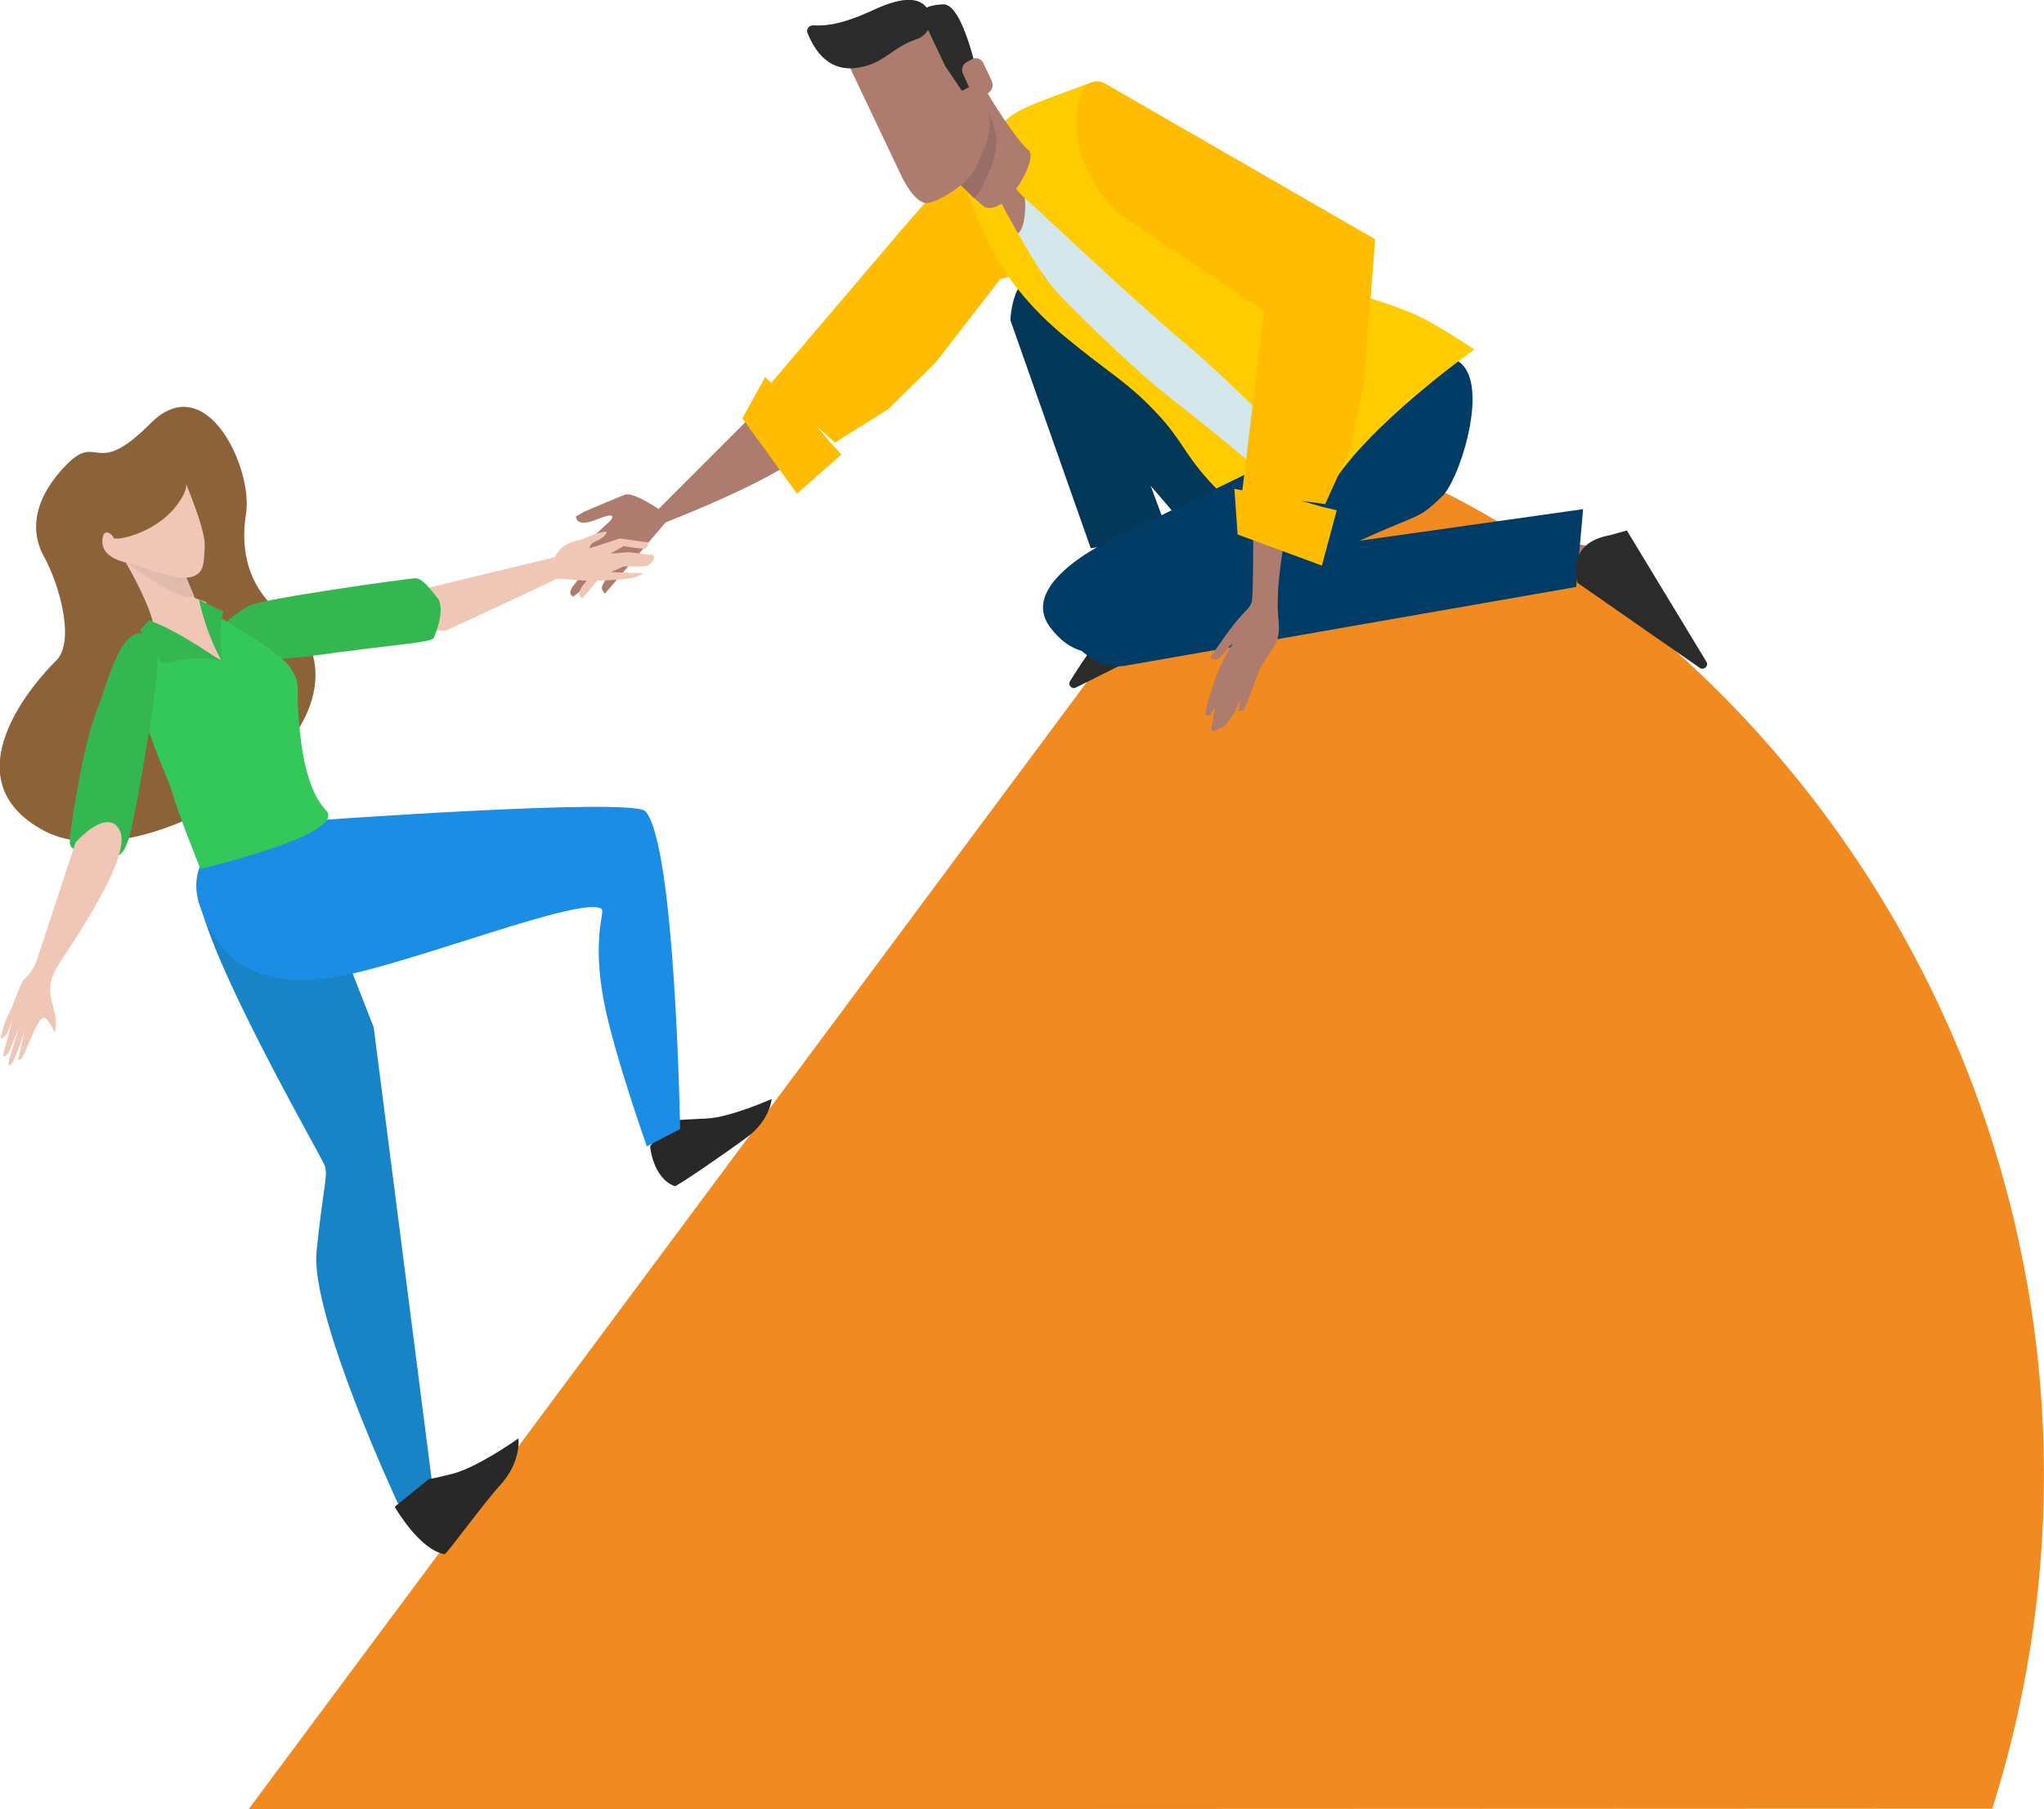
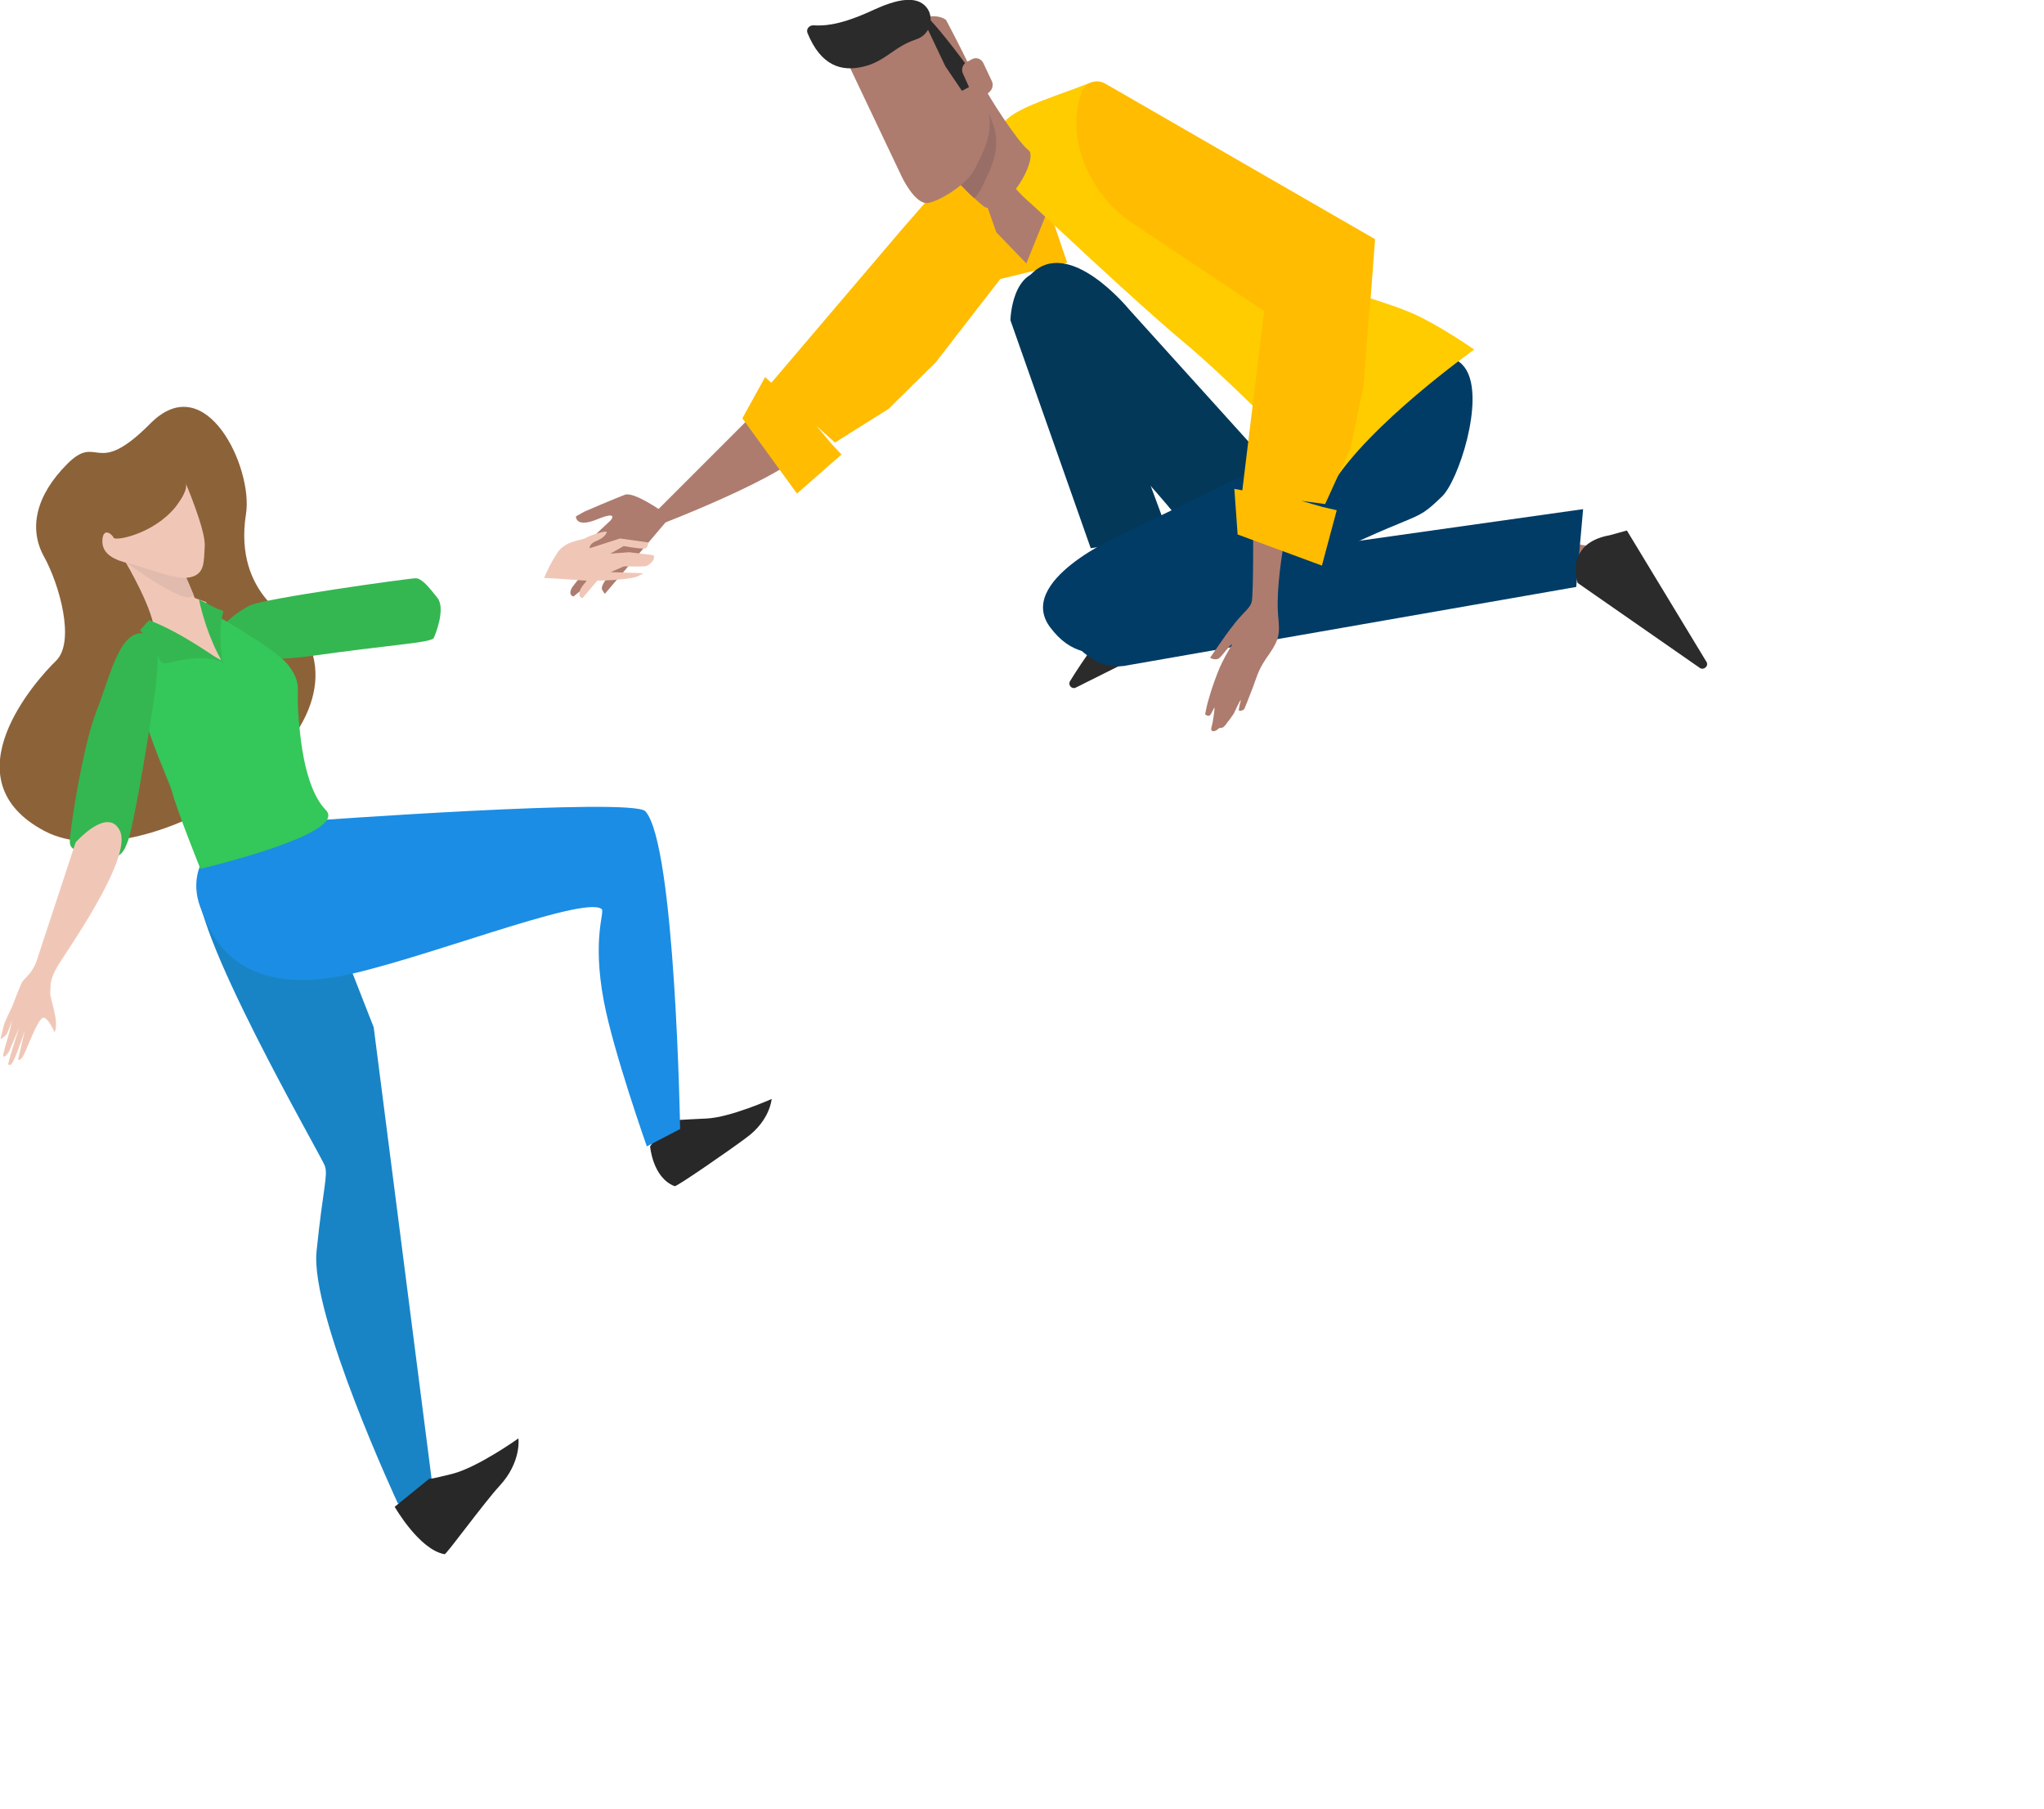
<svg xmlns="http://www.w3.org/2000/svg" version="1.1" id="Layer_1" x="0px" y="0px" width="565px" height="500px" viewBox="0 0 565 500" style="enable-background:new 0 0 565 500;" xml:space="preserve">
  <style type="text/css">
	.st0{fill:#AD7C6F;}
	.st1{fill:#F0C7B7;}
	.st2{fill:#FFBC00;}
	.st3{fill:#F08A21;}
	.st4{fill:#033859;}
	.st5{fill:#2B2B2B;}
	.st6{fill:#003C66;}
	.st7{fill:#D3E7EC;}
	.st8{fill:#FFCC00;}
	.st9{fill:#282828;}
	.st10{fill:#8C6239;}
	.st11{fill:#1884C6;}
	.st12{fill:#E2BBAF;}
	.st13{fill:#34B750;}
	.st14{fill:#1B8DE4;}
	.st15{fill:#34C759;}
	.st16{fill:#996E67;}
</style>
  <g>
    <path class="st0" d="M211.5,111.2l-36.7,36.7c0,0,39.4-14.4,48-23.4C231.7,115.5,211.5,111.2,211.5,111.2z" />
    <g>
      <path class="st0" d="M182.7,141.1c0,0-7.4-5.2-9.9-4.4c-2.5,0.9-11.3,4.7-11.3,4.7l-2.3,1.3c0,0-0.2,3.3,5.9,0.8s3.7,0.3,3.7,0.3    l-4.6,4.3l-5.3,6.1l-2.6,2.4c0,0-1.6,1.2-1.8,1.7c-0.5,1.8,1,1.4,1,1.4l11-8.1l-8.2,10.5c0,0-1,1.4-0.5,2.2s0.9,0.4,0.9,0.4    l11.9-9.7l-3.6,5.9c0,0-1,1.4-0.5,2.2s0.7,1,0.7,1l17.5-20.6L182.7,141.1z" />
      <path class="st1" d="M167.3,153.5l-5.6,7.6c0,0-1.4,1.4-1.5,2.7c-0.3,1.3,0.8,1.5,0.8,1.5l9.2-10.8L167.3,153.5z" />
    </g>
    <polygon class="st2" points="295,72.6 290.4,59.1 291.5,57.7 290,57.9 287.2,49.4 267.8,42.2 249.2,63.5 213.2,105.8 211.5,104.2    205.2,115.6 220.3,136.4 232.6,125.6 229.8,122.6 225.7,117.7 230.8,122.3 245.6,113 258.6,100.2 276.5,77.1  " />
-     <path class="st3" d="M353.7,117.2c159.5,51.4,247.6,222.4,197,382.6l-482,0.2l284.6-382.6L353.7,117.2z" />
    <g>
      <polygon class="st0" points="308.3,127.3 329.7,166.1 311.2,180.4 300.3,185.6 317.2,165.5 294.7,130.8   " />
    </g>
    <path class="st4" d="M306.8,103.9l16.4,44.2l-21.7,3.4l-22.2-63c0,0,0.3-15,10.8-13.4C297,76.3,306.8,103.9,306.8,103.9z" />
    <path class="st4" d="M312.1,85.5l44.9,49.7c0,0,18.3,12,14.1,16.7c-6,6.7-29,5-33.8,2.4c-9.6-5.2-2.7-2.7-29.1-30.8   c-24.2-25.7-34.4-36.1-23.2-47.7C295.4,65,312.1,85.5,312.1,85.5z" />
    <g>
      <path class="st0" d="M387.3,163.2C387.3,163.2,387.3,163.2,387.3,163.2C387.3,163.2,387.2,163.2,387.3,163.2z" />
      <path class="st0" d="M439.5,158.7l14.6,3.6l-2.4-9.4l-23.1-3.7l-1.2,3l-32.2-3.2c0,0-6.4,13.7-7.8,14.1    C389.8,162.9,439.5,158.8,439.5,158.7L439.5,158.7z" />
    </g>
    <path class="st5" d="M334.8,171.3L297.4,190c-1.1,0.6-2.3-0.7-1.6-1.8c3.2-5.2,9.9-15.3,19.6-25.5l10.8-3.2l6.2,5.2L334.8,171.3z" />
    <polygon class="st0" points="284.3,41.4 293.6,48.3 283.7,72.8 275.4,64.2 272.2,55.1  " />
    <path class="st6" d="M330,155.9l107.6-15.2l-1.9,21.5L312,183.8c-3.4,0.8-7,0.2-10-1.7c-4.3-2.7-9.2-7.5-6.8-14.4   C297.4,161,330,155.9,330,155.9z" />
-     <path class="st7" d="M369.2,123.8c0,0-0.2,11.1-1.3,13.2c-1.5,2.9-10.1,6.6-10.1,6.6s-24.5-22.2-36.3-32   c-11.7-9.8-19.3-16.3-22.4-19.8c-5-5.7-5.8-7.4-8.7-12.7c-2.9-5.3-12.2-14.3-9.8-14.3c2.7-0.1,3.3-8.1,2.4-11.5   C282.5,51.5,369.2,123.8,369.2,123.8z" />
-     <path class="st8" d="M264.4,46.1c0,0,7.5,18.6,9.3,21.9c2.7,5.1,7.9,14.5,20.6,25c12.7,10.5,16.9,12.2,25.1,20.8   c8.2,8.6,7.9,12.5,18.4,22.8c8.2,8.1,16.2,14.4,16.2,14.4s4.9-2.4,5-8.2c0.1-5.8-31.8-29.7-39.4-36c-7.6-6.4-25.4-23.2-29.6-28.6   c-4.3-5.3-15.8-26.2-16.4-28.7C272.3,43.5,265.4,45.9,264.4,46.1z" />
    <path class="st6" d="M309.5,148l71.9-35c0,0,16.9-22.2,23.9-10.8c5.1,8.5-2.2,30.7-6.7,35c-8.9,8.6-3.9,2.1-44.9,23   c-37.5,19.1-52.7,27.3-63.3,13.3C280.4,160.6,309.5,148,309.5,148z" />
    <path class="st8" d="M368.1,134.1c0,0-26.3-27.4-40.6-39.3c-14.3-11.9-40.1-36.5-43.5-39.4c-3.4-2.9-7.1-8.1-7.1-8.1   s-3.1-10.7,1.8-14.7c4.3-3.5,13.9-6.3,22.3-9.6c5.8-2.3,50.9,46.5,53.5,48.6c9.3,7.4,27.2,11,36.4,15.2c7.3,3.3,16.6,9.8,16.6,9.8   S378.3,117.3,368.1,134.1z" />
    <g>
      <path class="st0" d="M346.4,144.7c0,0,0.1,19.7-0.4,21.6c-0.5,1.8-1.8,2.4-4.5,5.7c-2.6,3.3-3,4-4.9,6.7c-1.9,2.7-2.1,3.1-2.1,3.1    s1.6,0.9,2.6,0c0.9-0.8,2.5-3.1,3.3-3.7c0.8-0.6-1.3,2-3.3,6.5c-1.9,4.6-3.3,9.3-3.7,11.4c-0.3,1.3-0.3,1.5-0.2,1.5    c0.5,0.3,1,0.5,1.4,0c0.3-0.4,1.1-2.1,1.1-2c0.1,0.5-0.4,3.6-0.5,4.1c-0.1,0.5-0.3,1.3-0.4,1.7c-0.1,1,1,1.1,2.2-0.1    c0,0,0.9,0,1.2-0.3c0.2-0.2,0.3-0.3,0.5-0.5c0.2-0.2,0.4-0.5,0.5-0.7c0.7-0.8,1.3-1.7,1.9-2.6c0.2-0.4,1.7-3.8,1.9-3.6    c0,0-0.8,2.9-0.5,2.9c0.5,0.1,1.3-0.1,1.5-0.6c0.4-0.9,0.9-2.2,2.3-5.8c1.5-4,1.5-5,4.7-9.5c2.7-3.9,2.7-5.7,2.4-9.3    c-1.4-12.4,4.3-33.2,4-36.9C357,130.6,346.4,144.7,346.4,144.7z" />
    </g>
    <path class="st9" d="M179.7,316.8c0,0,0.7,8.7,6.8,11c0.5,0.2,15-9.8,19.8-13.4c6.6-4.8,7-10.7,7-10.7s-11.4,5.1-18,5.4   c-6.7,0.3-10.7,0.6-10.7,0.6L179.7,316.8z" />
    <path class="st10" d="M81.9,172.1c0,0-17.5-7.4-13.9-30.1c2-12.6-11-40.5-26.4-25c-15.4,15.5-14.3,2.5-23,11.2   c-8.7,8.7-10.7,17.8-6.5,25.5c4.3,7.7,8.8,23.6,3.4,28.9c-5.4,5.2-30.3,32.8-3.1,47.1C39.7,243.9,106.4,203.1,81.9,172.1z" />
    <path class="st11" d="M88.9,247.1l14.4,36.8l16.8,131l-10.1,0.6c0,0-24.3-52.1-22.5-69.7c1.8-17.6,3.2-20.9,2.3-23.6   c-0.9-2.7-38.6-67.4-34.9-79.3C58.8,231,88.9,247.1,88.9,247.1z" />
    <path class="st1" d="M34.8,155.5c0,0,8.1,13.7,7.9,19.6c-0.1,5.9,13.8-3.4,13.8-3.4s-4.9-11.9-6.1-14.4   C49.2,154.8,34.8,155.5,34.8,155.5z" />
    <path class="st12" d="M50.5,157.3c-1.2-2.5-15.7-1.9-15.7-1.9s14.3,10.5,17.6,9.6c0.5-0.1,0.9-0.3,1.2-0.4   C52.4,161.6,51,158.5,50.5,157.3z" />
    <path class="st9" d="M109.1,416.4c0,0,6.8,11.9,13.8,13.1c0.5,0.1,10.7-14,15.2-18.9c6.1-6.6,5.2-13.1,5.2-13.1s-11.2,8-18.3,9.8   c-7.1,1.8-6.3,1.3-6.3,1.3L109.1,416.4z" />
    <g>
-       <path class="st1" d="M112.7,163.8l41-9.9c0,0,5.5,3.2,1.2,5.5c-4.3,2.3-31.7,14.9-31.7,14.9S101.2,174,112.7,163.8z" />
      <path class="st1" d="M150.4,159.7c0,0,7.1,0.4,10.6,0.7s13.4-0.2,15.2-1.1c1.7-0.9,1.7-0.9,1.7-0.9l-9.1-0.3l3.7-1.6    c0,0,5.4,0.2,6.2-0.1c0.8-0.3,1.4-1,1.4-1c1.3-1.4,0.4-2,0.4-2l-6.6-0.8l-5.2,0.4l3.7-2.1c0,0,5.5,1,6.1,0.6    c0.6-0.3,0.7-1.6,0.7-1.6l-7.8-1.1l-8.4,2.7c0,0-0.2-1.1,1.6-1.9c1.8-0.7,2.9-1.7,3.1-2.5c0.3-0.8-5,1-5.9,1.6    c-0.9,0.6-5.5,0.7-7.7,4C151.9,156,150.4,159.7,150.4,159.7z" />
    </g>
    <path class="st13" d="M58.8,179.1c0,0,6.4,5.1,27.8,2.1c21.3-3,32.7-3.6,33.3-4.9c0.6-1.3,3.3-8.2,1-11.1c-2.3-2.9-4.3-5.4-6-5.4   c-1.8,0-42,5.6-45.8,7.5C62.1,170.9,58.2,176.5,58.8,179.1z" />
    <path class="st14" d="M84.7,226.9c0,0,90.1-6.6,93.7-2.7c8.3,9.2,9.6,87.8,9.6,87.8l-9.2,4.8c0,0-9.3-26.3-11.9-40.2   c-3.3-17.6,0.4-24.6-0.6-25.4c-5.2-3.9-52.2,15-73,18.7c-29.4,5.2-35.6-12.8-38-19.4c-2.4-6.6,0.1-11.4,0.1-11.4   S85.3,228.1,84.7,226.9z" />
    <path class="st15" d="M45.8,172.2l11.7-3.4c0,0,18.4,10.1,22.2,15c3.7,4.9,2.3,6.5,2.7,12.3c0.4,5.7,1.3,21.2,7.7,27.8   c6.3,6.6-34.7,16.2-34.7,16.2s-6.5-16.1-7.9-21.5C46,213.3,26.2,173.9,45.8,172.2z" />
    <path class="st1" d="M51.2,133.2c0,0,5.6,13.1,5.4,17.6c-0.3,4.5,0.1,7.7-3.9,8.7c-4,1-12.3-2.7-16.7-3.7c-4.4-1-7.9-2.7-7.7-6.5   c0.2-3.7,2.7-1.7,3.1-0.7c0.3,1,11-0.9,17.2-8.6C50,138.1,52.2,135,51.2,133.2z" />
    <path class="st13" d="M41.5,175.5c0,0,3.8-1,1.1,17.4c-2.7,18.3-6,36-7.1,39.1c-1.1,3.1-2.2,6.2-8,4.7c-5.9-1.5-8.3-1.5-8.2-4.3   c0-2.8,3.5-26,7.4-36C30.7,186.5,33.3,172,41.5,175.5z" />
    <g>
      <path class="st1" d="M15.1,285.3c0,0-2-4.6-3.3-4c-1.3,0.6-3.5,6.3-4.9,9.5c-1.2,2.8-1.9,2-1.9,2l1.9-8.2c0.2-0.5-1.6,5-2.7,7.5    c-0.9,2.1-1.3,2.4-1.9,2.1c-0.3-0.2,3-10.2,3-10.2l-2.8,6.6c0,0-1.5,2.3-1.6,1c-0.1-0.9,2.5-8.1,2.4-10.3    c-0.1-1.8-1.2-0.5,2.6-9.5c0.3-0.8,1.1-1.4,1.7-2.1c2.1-2.2,2.7-4.7,2.7-4.7l10.6-32.2c0,0,8.8-10,12.2-3.3    c3.4,6.7-11.2,28.3-16.3,36.1c-3.4,5.2-2.7,6.7-2.9,8.5C13.6,275.7,16.5,282,15.1,285.3z" />
      <path class="st1" d="M3.9,277.1c0,0-2.4,4.7-2.8,6.1c-0.2,0.7-1,4-1,4s1.3-0.7,1.8-1.5c0.4-0.7,1.5-3.9,1.5-3.9L3.9,277.1z" />
    </g>
    <g>
      <g>
        <path class="st0" d="M257.9,42.8c8.8,9.7,13.6,14.2,14.5,14.5c6.1,2,14.8-13.7,11.9-15.8c-2.9-2.1-11.4-15.4-12.3-17.6     C271.1,21.5,252.7,37,257.9,42.8z" />
        <path class="st16" d="M261.6,31.4c3.1-3.3,6.5-6.1,8.5-7.2c1.8,3.7,3.5,7.5,4.4,10.1c2.6,7.3-1.2,13.4-3.2,17.7     c-0.4,0.9-1.2,1.9-2,2.8c-1.7-1.5-5.1-5-11.4-12C255.5,40.1,258,35.5,261.6,31.4z" />
        <path class="st0" d="M234,16.7l15.3,32.2c0,0,3.6,7.6,7.1,7.2c3.4-0.5,11-5.2,13.1-9.5c2.1-4.3,5.8-10.4,3.2-17.7     c-2.6-7.3-11.2-23.4-11.2-23.4s-5-4.2-13.6,4.5C239.3,18.7,234,16.7,234,16.7z" />
-         <path class="st5" d="M254.7,4.4l6.6,13.9l4.6,6.8l1.7-0.9l3-1.6c0,0-4.2-21.7-9.9-21.4C255.1,1.5,254.5,3.2,254.7,4.4z" />
+         <path class="st5" d="M254.7,4.4l6.6,13.9l4.6,6.8l1.7-0.9l3-1.6C255.1,1.5,254.5,3.2,254.7,4.4z" />
        <path class="st0" d="M268.5,25.5c0.6,1.2,2,1.7,3.2,1l1.3-0.7c1.2-0.7,1.7-2.1,1.2-3.3l-2.4-5.1c-0.6-1.2-2-1.7-3.2-1l-1.3,0.7     c-1.2,0.6-1.7,2.1-1.1,3.3L268.5,25.5z" />
      </g>
    </g>
    <path class="st2" d="M349.9,82.2l-6.5,53.3l-2.2-0.4l0.9,12.6l23.3,8.6l4.1-15.3l-3.9-0.9l-5.9-1.7l6.6,0.9l7-15.4l3.6-17.3   l2.4-31.5c0.6-7.4-8.2-11.8-13.7-6.9L349.9,82.2z" />
    <path class="st2" d="M305.5,23.1l74.6,43l-1.5,19.7L361,85.9L349.5,86l-36.7-24.5c-4.3-2.9-7.9-6.7-10.5-11.2l-0.6-1.1   c-3.4-5.9-4.9-12.8-3.8-19.5c0.3-1.9,0.8-3.7,1.6-5.1C300.6,22.5,303.4,21.9,305.5,23.1z" />
    <path class="st5" d="M436.1,161.1c0,0-3.9-10.9,8.9-13.2l4.7-1.3l22,36.3c0.7,1.1-0.7,2.4-1.8,1.7L436.1,161.1z" />
    <path class="st5" d="M238.7,18.4c6-1.4,8.4-5.5,14.5-7.5c4-1.3,4.9-5.7,3.3-8.3C253-3,243.6,1.8,240,3.4   c-8.8,3.9-12.8,3.7-15.2,3.6c-1.2,0-2,1.1-1.6,2.1C226.9,18.2,232.6,19.9,238.7,18.4z" />
    <g>
      <path class="st1" d="M45,168.5l8.1-3.5l3.9,1.4l0.7,3.8c-0.3,3.6,3.6,12.3,3.6,12.3l-17.8-9.3l0.1-2.5L45,168.5z" />
      <path class="st13" d="M41.2,171.4c-0.9,0.9-1.7,1.9-2.5,2.8c2,2,4.2,4.6,5.4,8c0.3,0.9,1.2,1.2,1.9,1.1c3.3-0.9,11.4-2.7,16,0    C61.5,183,50.2,174.7,41.2,171.4z" />
      <path class="st13" d="M55,165.7c0.7,3.2,2.6,10.7,6.6,17.5c0,0-1.6-8.7,0.1-14c0.2-0.6-1.2-0.7-1.7-1" />
    </g>
  </g>
  <g>
</g>
  <g>
</g>
  <g>
</g>
  <g>
</g>
  <g>
</g>
  <g>
</g>
  <g>
</g>
  <g>
</g>
  <g>
</g>
  <g>
</g>
  <g>
</g>
  <g>
</g>
  <g>
</g>
  <g>
</g>
  <g>
</g>
</svg>